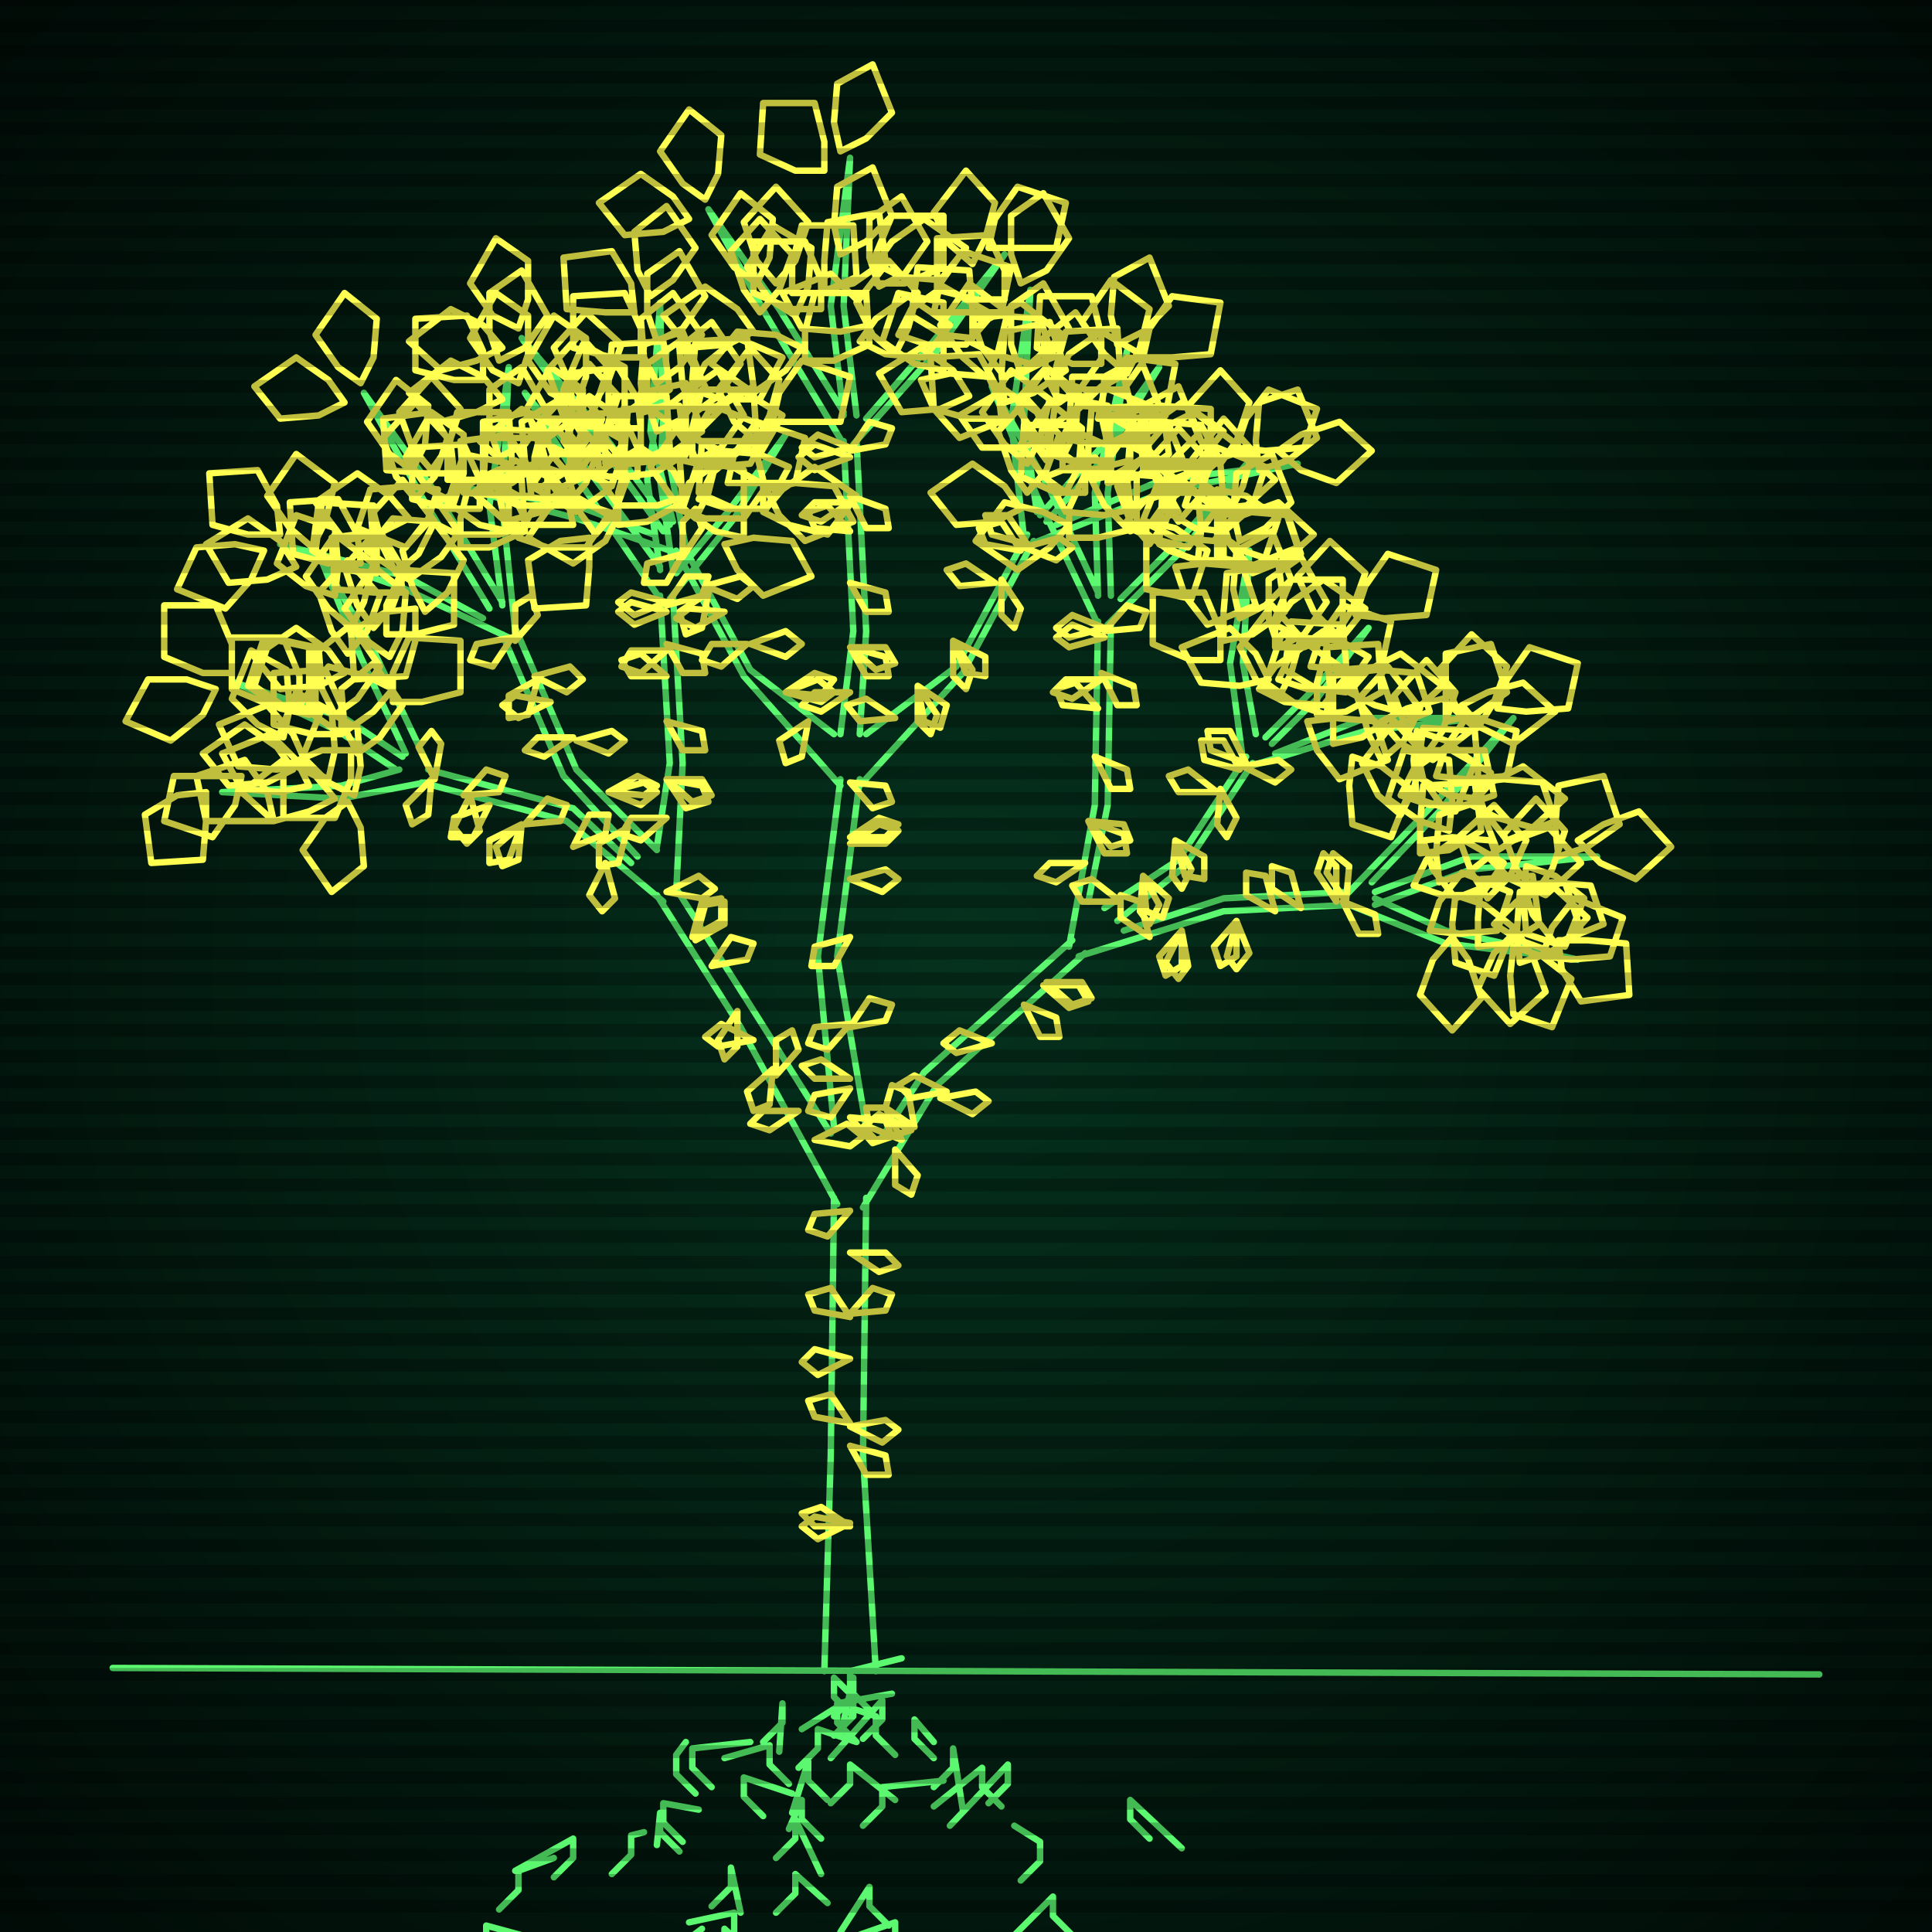
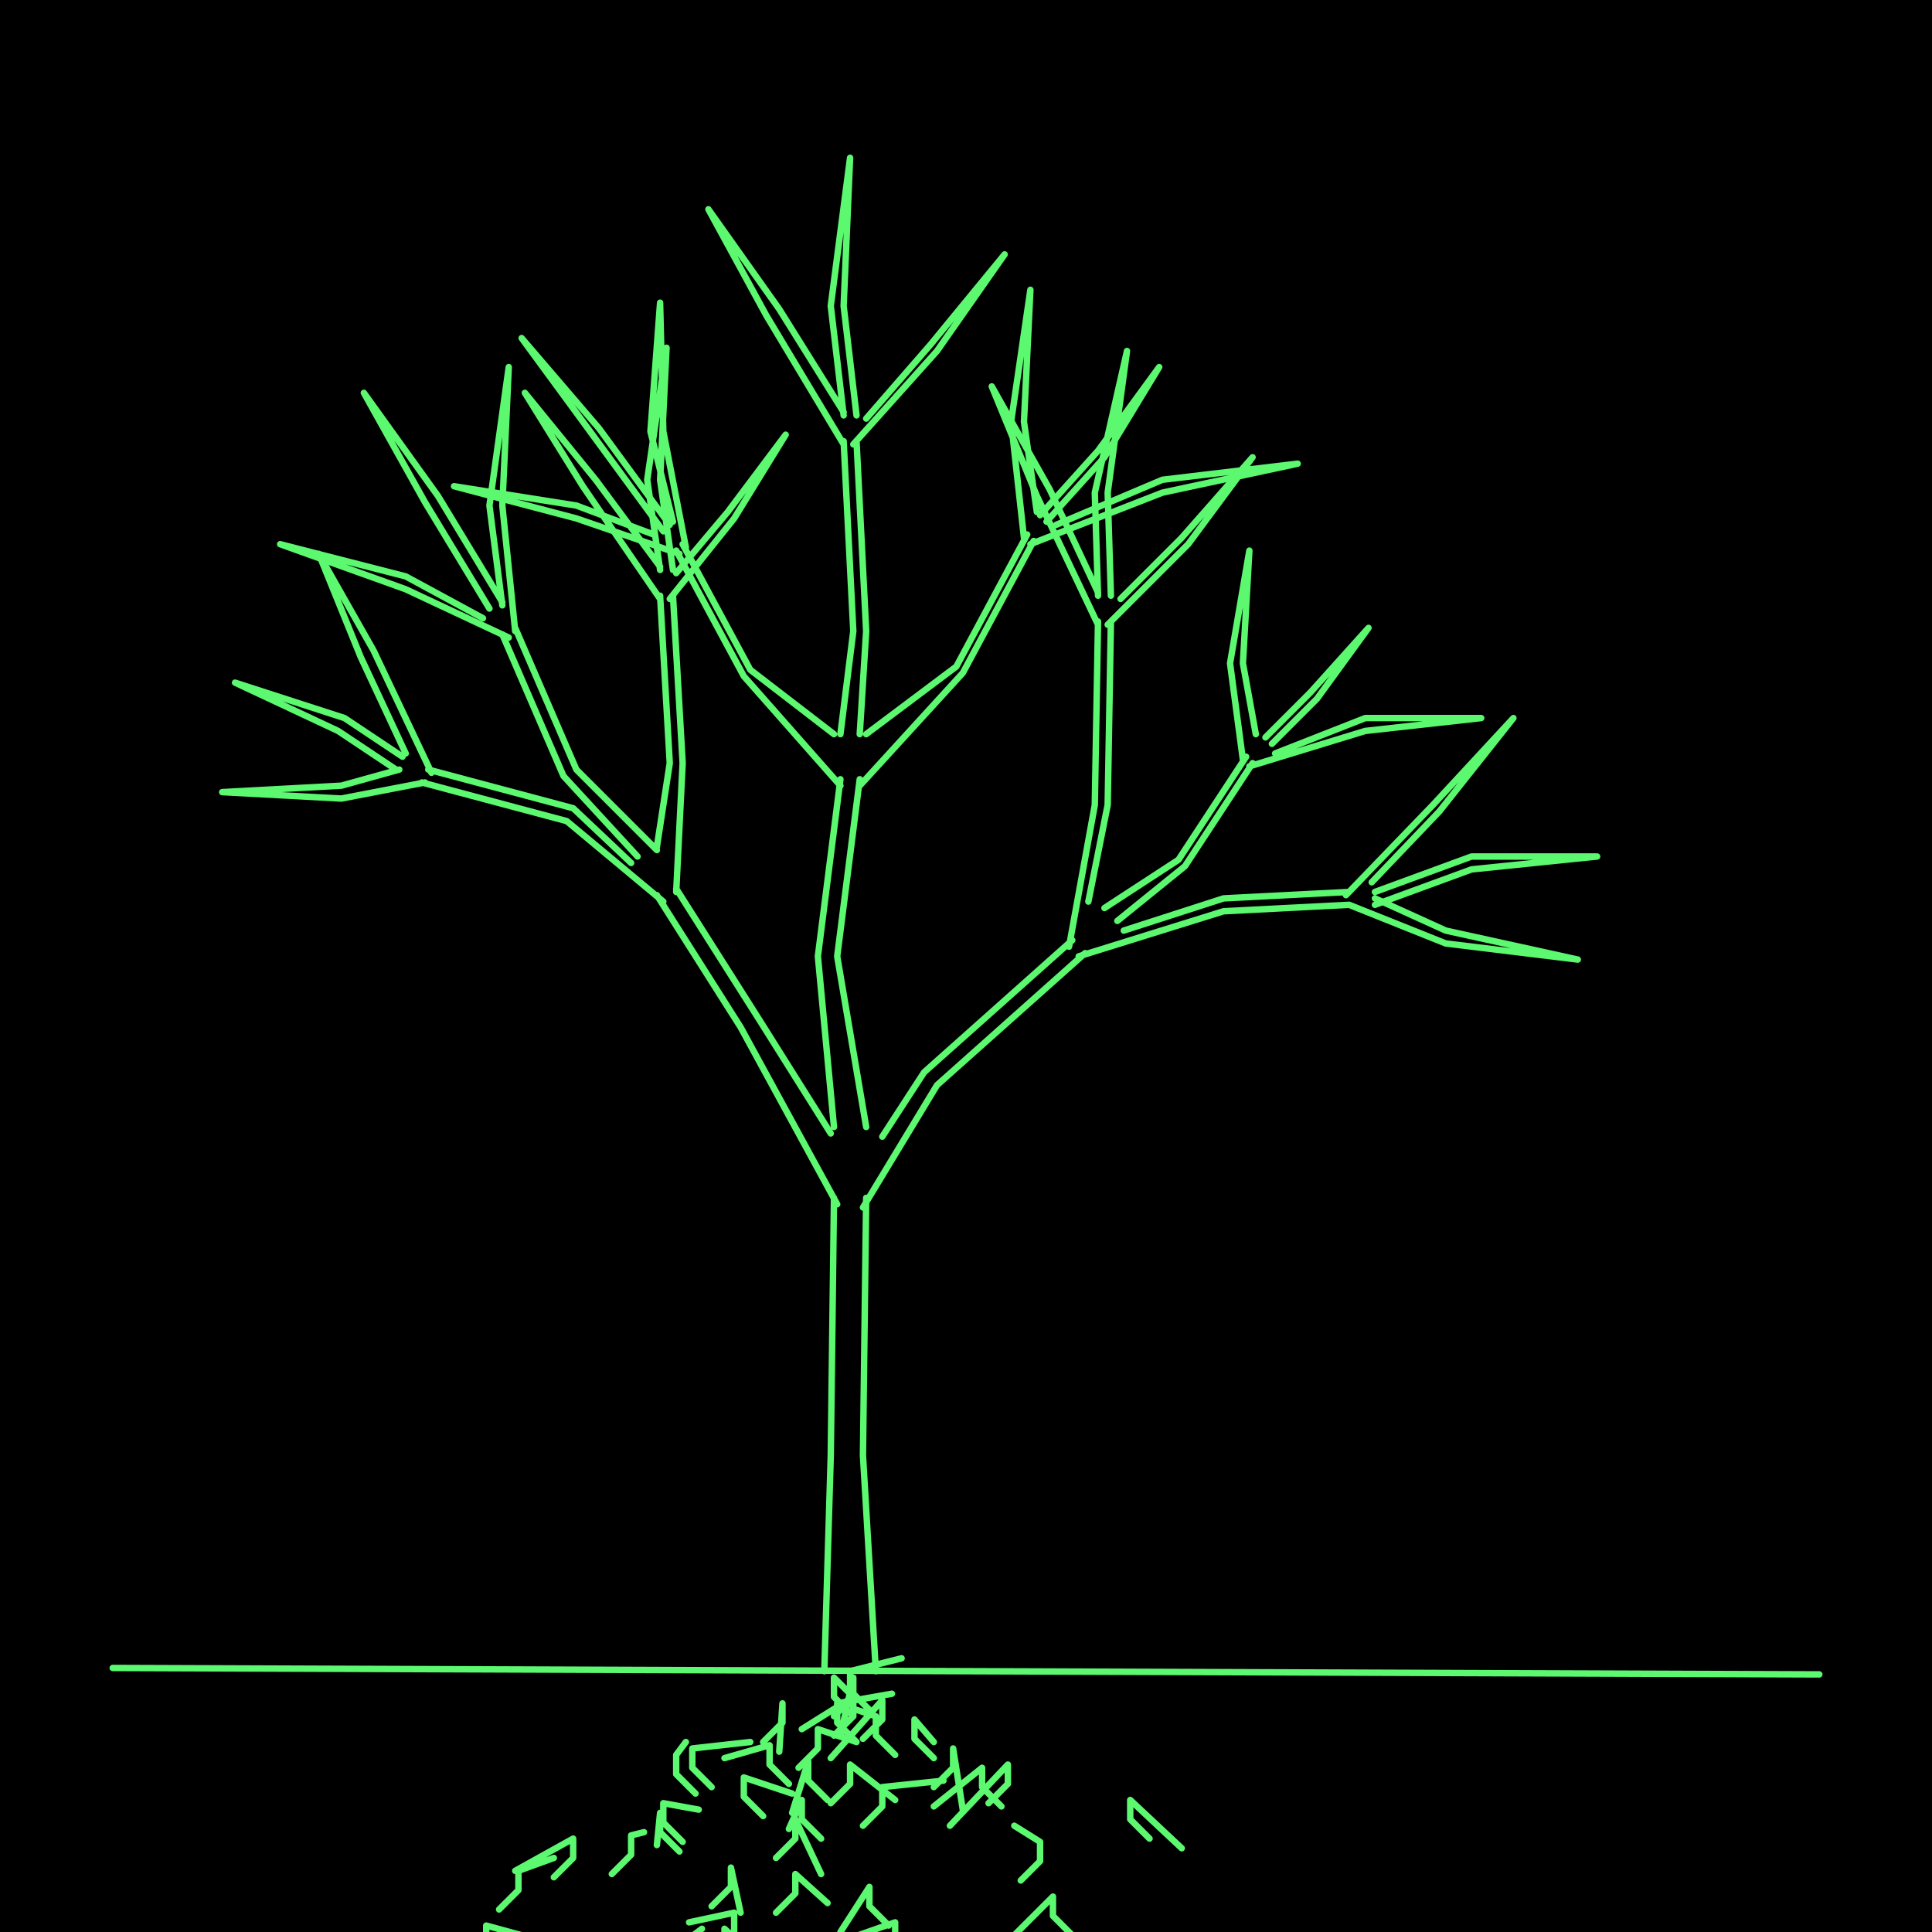
<svg xmlns="http://www.w3.org/2000/svg" width="600" height="600">
  <style>
                @keyframes glow {0 % {opacity: 0.6;}
                3% {opacity: 0.9;} 30% {opacity: 0.6} 70% {opacity: 0.9}}
    
                .flicker {
                animation: glow 3s linear infinite alternate;
                animation-duration: 1.9s;
                animation-delay: 1.2s;
            }
    
    
            </style>
  <defs>
    <radialGradient id="screenGradient" r="100%">
      <stop offset="0%" stop-color="#05321e" />
      <stop offset="90%" stop-color="black" />
    </radialGradient>
  </defs>
  <rect fill="black" width="600" height="600" />
-   <rect className="flicker" fill="url(#screenGradient)" width="600" height="600" />
  <path id="ground-path" className="flicker" style="fill: none;stroke: #5bf870;stroke-width:2px;stroke-linecap:round;stroke-linejoin:round;stroke-miterlimit:4;stroke-dasharray:none" d="M 35 518 L 565 520 " />
  <path id="branch-path" className="flicker" style="fill: none;stroke: #5bf870;stroke-width:2px;stroke-linecap:round;stroke-linejoin:round;stroke-miterlimit:4;stroke-dasharray:none" d="M 256 519 L 258 452 L 259 372 M 269 372 L 268 452 L 272 519 M 260 374 L 230 319 L 204 278 M 210 276 L 236 317 L 258 352 M 206 280 L 176 255 L 131 243 M 133 239 L 178 251 L 196 268 M 132 243 L 106 248 L 69 246 L 106 244 L 124 239 M 123 239 L 105 227 L 73 212 L 107 223 L 125 235 M 126 234 L 112 204 L 99 172 L 116 202 L 134 240 M 198 266 L 175 241 L 156 197 M 160 195 L 179 239 L 204 264 M 158 198 L 126 183 L 87 169 L 126 179 L 150 192 M 152 189 L 132 156 L 113 122 L 136 154 L 156 187 M 156 188 L 152 157 L 158 114 L 156 157 L 160 196 M 204 263 L 208 237 L 205 185 M 209 185 L 212 237 L 210 277 M 205 186 L 181 151 L 163 122 L 185 149 L 205 176 M 205 177 L 201 149 L 207 108 L 205 149 L 209 177 M 210 178 L 226 159 L 244 135 L 228 161 L 208 186 M 259 350 L 254 297 L 261 242 M 267 242 L 260 297 L 269 350 M 261 244 L 231 210 L 210 171 M 212 169 L 233 208 L 259 228 M 211 172 L 179 161 L 141 151 L 179 157 L 203 166 M 206 165 L 184 135 L 162 105 L 186 133 L 208 163 M 209 162 L 202 134 L 205 94 L 206 134 L 213 170 M 261 228 L 265 196 L 262 137 M 266 137 L 269 196 L 267 228 M 262 138 L 238 98 L 220 65 L 242 96 L 262 128 M 262 129 L 258 95 L 264 49 L 262 95 L 266 129 M 269 130 L 289 107 L 312 79 L 291 109 L 265 138 M 269 228 L 297 207 L 319 166 M 321 168 L 299 209 L 267 244 M 318 167 L 314 131 L 320 90 L 318 131 L 322 159 M 323 160 L 341 140 L 360 114 L 343 142 L 325 162 M 328 163 L 361 149 L 403 144 L 361 153 L 320 169 M 274 353 L 287 333 L 333 292 M 337 296 L 291 337 L 268 375 M 332 294 L 340 250 L 341 193 M 345 193 L 344 250 L 338 280 M 341 194 L 322 154 L 308 120 L 326 152 L 341 184 M 341 185 L 340 153 L 350 109 L 344 153 L 345 185 M 348 186 L 367 167 L 389 142 L 369 169 L 344 194 M 343 282 L 366 267 L 387 235 M 389 237 L 368 269 L 347 286 M 386 236 L 382 206 L 388 171 L 386 206 L 390 228 M 393 229 L 407 215 L 425 195 L 409 217 L 395 231 M 396 234 L 424 223 L 460 223 L 424 227 L 388 238 M 349 289 L 380 279 L 419 277 M 419 281 L 380 283 L 335 297 M 418 278 L 445 250 L 470 223 L 447 252 L 426 274 M 427 277 L 457 266 L 496 266 L 457 270 L 427 281 M 427 279 L 449 289 L 490 298 L 449 293 L 419 281 " />
-   <path id="leaf-path" className="flicker" style="fill: none;stroke: #ffff52;stroke-width:2px;stroke-linecap:round;stroke-linejoin:round;stroke-miterlimit:4;stroke-dasharray:none" d="M 264 449 L 275 452 L 276 458 L 269 458 L 264 449 M 264 376 L 257 384 L 251 382 L 253 377 L 264 376 M 264 474 L 253 474 L 249 470 L 255 468 L 264 474 M 264 409 L 253 407 L 251 402 L 258 400 L 264 409 M 264 389 L 275 389 L 279 393 L 273 395 L 264 389 M 264 408 L 271 400 L 277 402 L 275 407 L 264 408 M 264 473 L 254 478 L 249 474 L 253 471 L 264 473 M 264 443 L 275 441 L 279 444 L 274 448 L 264 443 M 264 422 L 254 427 L 249 423 L 253 419 L 264 422 M 264 442 L 253 440 L 251 435 L 258 433 L 264 442 M 234 323 L 223 325 L 219 322 L 224 318 L 234 323 M 207 277 L 217 272 L 222 276 L 218 279 L 207 277 M 216 292 L 219 281 L 225 280 L 225 287 L 216 292 M 240 332 L 239 343 L 234 345 L 232 339 L 240 332 M 248 345 L 239 351 L 233 349 L 237 345 L 248 345 M 221 300 L 227 291 L 234 293 L 232 298 L 221 300 M 229 314 L 229 325 L 225 329 L 223 323 L 229 314 M 253 354 L 263 349 L 268 353 L 264 356 L 253 354 M 215 291 L 218 280 L 224 279 L 224 286 L 215 291 M 241 334 L 241 323 L 246 320 L 248 326 L 241 334 M 162 256 L 161 267 L 156 269 L 154 263 L 162 256 M 162 256 L 158 267 L 152 268 L 152 261 L 162 256 M 152 250 L 147 260 L 140 260 L 141 254 L 152 250 M 144 247 L 151 239 L 157 241 L 155 246 L 144 247 M 134 242 L 133 253 L 128 256 L 126 250 L 134 242 M 163 256 L 170 248 L 176 250 L 174 255 L 163 256 M 135 242 L 130 232 L 134 227 L 137 231 L 135 242 M 188 268 L 191 279 L 187 283 L 183 278 L 188 268 M 178 263 L 183 253 L 189 253 L 188 259 L 178 263 M 146 247 L 149 258 L 145 262 L 141 257 L 146 247 M 75 241 L 73 250 L 66 260 L 51 255 L 54 241 L 66 241 L 75 241 M 85 255 L 76 255 L 64 255 L 61 241 L 76 236 L 83 246 L 85 255 M 96 244 L 87 246 L 75 245 L 69 234 L 84 228 L 92 236 L 96 244 M 104 248 L 96 252 L 85 255 L 75 246 L 88 236 L 98 241 L 104 248 M 95 237 L 86 239 L 74 238 L 68 225 L 83 219 L 91 228 L 95 237 M 91 239 L 83 243 L 71 244 L 63 234 L 76 225 L 86 232 L 91 239 M 108 249 L 112 257 L 113 269 L 103 277 L 94 264 L 101 254 L 108 249 M 110 247 L 102 243 L 94 235 L 100 220 L 111 226 L 112 238 L 110 247 M 64 246 L 64 255 L 63 267 L 47 268 L 45 253 L 55 247 L 64 246 M 102 242 L 94 238 L 86 230 L 92 215 L 103 221 L 104 233 L 102 242 M 88 229 L 80 225 L 72 217 L 78 202 L 89 208 L 90 220 L 88 229 M 98 222 L 89 220 L 79 213 L 84 198 L 98 201 L 98 213 L 98 222 M 106 228 L 97 228 L 85 225 L 85 209 L 101 208 L 106 219 L 106 228 M 96 222 L 87 220 L 77 213 L 82 198 L 96 201 L 96 213 L 96 222 M 93 219 L 84 219 L 72 214 L 72 198 L 88 198 L 93 210 L 93 219 M 109 233 L 109 242 L 104 254 L 88 254 L 88 238 L 100 233 L 109 233 M 111 234 L 107 226 L 106 214 L 116 206 L 125 219 L 118 229 L 111 234 M 67 214 L 63 222 L 53 230 L 39 224 L 46 211 L 58 211 L 67 214 M 104 222 L 100 214 L 99 202 L 109 194 L 118 207 L 111 217 L 104 222 M 72 209 L 63 209 L 51 204 L 51 188 L 67 188 L 72 200 L 72 209 M 116 195 L 111 188 L 107 176 L 116 166 L 126 177 L 122 188 L 116 195 M 121 204 L 114 199 L 107 189 L 116 176 L 126 184 L 125 196 L 121 204 M 108 203 L 103 196 L 99 184 L 108 174 L 118 185 L 114 196 L 108 203 M 109 195 L 102 189 L 95 179 L 104 166 L 116 175 L 113 187 L 109 195 M 122 214 L 116 221 L 106 228 L 93 219 L 102 207 L 114 210 L 122 214 M 122 218 L 122 209 L 127 198 L 143 199 L 143 215 L 131 218 L 122 218 M 92 176 L 83 180 L 71 181 L 64 169 L 77 161 L 87 168 L 92 176 M 120 197 L 120 188 L 125 177 L 141 178 L 141 194 L 129 197 L 120 197 M 97 170 L 90 164 L 83 154 L 92 141 L 104 150 L 101 162 L 97 170 M 107 209 L 99 213 L 87 214 L 79 204 L 92 195 L 102 202 L 107 209 M 178 229 L 169 235 L 163 233 L 167 229 L 178 229 M 171 218 L 161 223 L 156 219 L 160 216 L 171 218 M 166 210 L 177 207 L 181 211 L 176 215 L 166 210 M 159 198 L 153 207 L 146 205 L 148 200 L 159 198 M 179 230 L 190 227 L 194 230 L 189 234 L 179 230 M 160 199 L 160 188 L 165 185 L 167 191 L 160 199 M 195 257 L 192 268 L 186 269 L 186 262 L 195 257 M 189 246 L 198 241 L 204 244 L 200 247 L 189 246 M 167 211 L 164 222 L 158 223 L 158 216 L 167 211 M 189 246 L 200 243 L 204 246 L 199 250 L 189 246 M 104 185 L 95 182 L 86 175 L 92 160 L 104 164 L 105 176 L 104 185 M 116 178 L 107 177 L 97 171 L 99 156 L 115 157 L 116 169 L 116 178 M 125 184 L 116 184 L 104 183 L 103 167 L 118 165 L 124 175 L 125 184 M 117 178 L 108 177 L 98 171 L 100 156 L 116 157 L 117 169 L 117 178 M 112 175 L 102 175 L 91 172 L 90 156 L 105 155 L 111 166 L 112 175 M 129 189 L 129 199 L 126 210 L 110 211 L 109 196 L 120 190 L 129 189 M 132 190 L 128 182 L 125 171 L 134 161 L 144 174 L 139 184 L 132 190 M 82 171 L 78 180 L 70 189 L 55 183 L 61 170 L 73 169 L 82 171 M 123 178 L 119 170 L 116 159 L 125 149 L 135 162 L 130 172 L 123 178 M 87 166 L 77 166 L 66 163 L 65 147 L 80 146 L 86 157 L 87 166 M 134 146 L 128 139 L 124 128 L 134 117 L 143 127 L 139 139 L 134 146 M 141 156 L 133 152 L 126 142 L 134 128 L 144 135 L 144 147 L 141 156 M 129 155 L 123 148 L 119 136 L 129 125 L 139 136 L 135 148 L 129 155 M 128 146 L 121 141 L 114 131 L 123 118 L 133 126 L 132 138 L 128 146 M 142 166 L 137 173 L 127 180 L 114 171 L 122 161 L 134 162 L 142 166 M 143 170 L 143 161 L 146 149 L 162 149 L 163 165 L 152 170 L 143 170 M 107 125 L 99 129 L 87 130 L 79 120 L 92 111 L 102 118 L 107 125 M 139 149 L 139 140 L 142 128 L 158 128 L 159 144 L 148 149 L 139 149 M 112 119 L 105 114 L 98 104 L 107 91 L 117 99 L 116 111 L 112 119 M 127 161 L 119 165 L 107 168 L 98 156 L 111 147 L 121 154 L 127 161 M 167 152 L 163 143 L 162 131 L 174 124 L 182 137 L 175 147 L 167 152 M 150 152 L 150 143 L 150 131 L 164 128 L 169 143 L 159 150 L 150 152 M 155 142 L 152 133 L 152 121 L 162 114 L 170 128 L 163 138 L 155 142 M 164 163 L 155 166 L 143 166 L 136 156 L 150 148 L 160 155 L 164 163 M 161 167 L 165 159 L 175 152 L 189 160 L 182 170 L 170 170 L 161 167 M 150 118 L 141 118 L 129 115 L 129 99 L 145 98 L 150 109 L 150 118 M 166 144 L 170 136 L 180 129 L 194 137 L 187 147 L 175 147 L 166 144 M 155 112 L 152 103 L 152 91 L 162 84 L 170 98 L 163 108 L 155 112 M 149 158 L 140 158 L 128 155 L 128 139 L 144 138 L 149 149 L 149 158 M 166 151 L 166 142 L 169 130 L 185 130 L 186 146 L 175 151 L 166 151 M 207 210 L 196 210 L 193 205 L 199 203 L 207 210 M 207 200 L 218 203 L 219 209 L 212 209 L 207 200 M 207 187 L 197 191 L 192 187 L 196 184 L 207 187 M 207 224 L 218 227 L 219 233 L 212 233 L 207 224 M 207 188 L 213 179 L 220 179 L 218 185 L 207 188 M 207 254 L 199 261 L 193 259 L 196 254 L 207 254 M 207 242 L 218 242 L 221 247 L 215 249 L 207 242 M 207 202 L 199 209 L 193 207 L 196 202 L 207 202 M 207 242 L 218 244 L 220 249 L 213 251 L 207 242 M 207 190 L 197 194 L 192 190 L 196 187 L 207 190 M 183 142 L 177 135 L 173 124 L 183 113 L 192 123 L 188 135 L 183 142 M 190 151 L 182 147 L 175 137 L 183 123 L 193 130 L 193 142 L 190 151 M 178 149 L 172 142 L 168 131 L 178 120 L 187 130 L 183 142 L 178 149 M 178 142 L 170 138 L 163 128 L 171 114 L 181 121 L 181 133 L 178 142 M 192 160 L 188 168 L 178 175 L 164 167 L 171 157 L 183 157 L 192 160 M 192 163 L 192 153 L 195 142 L 211 141 L 212 156 L 201 162 L 192 163 M 156 124 L 148 128 L 137 131 L 127 122 L 140 112 L 150 117 L 156 124 M 188 144 L 188 135 L 191 123 L 207 123 L 208 139 L 197 144 L 188 144 M 161 119 L 153 115 L 146 105 L 154 91 L 164 98 L 164 110 L 161 119 M 176 155 L 168 159 L 157 162 L 147 153 L 160 143 L 170 148 L 176 155 M 216 143 L 213 134 L 213 122 L 223 115 L 231 129 L 224 139 L 216 143 M 199 143 L 199 134 L 199 122 L 213 119 L 218 134 L 208 141 L 199 143 M 204 134 L 201 125 L 201 113 L 211 106 L 219 120 L 212 130 L 204 134 M 213 154 L 204 157 L 192 157 L 185 147 L 199 139 L 209 146 L 213 154 M 210 158 L 214 150 L 224 143 L 238 151 L 231 161 L 219 161 L 210 158 M 199 111 L 190 111 L 178 108 L 178 92 L 194 91 L 199 102 L 199 111 M 215 136 L 220 128 L 230 121 L 243 129 L 236 141 L 224 140 L 215 136 M 204 106 L 201 97 L 201 85 L 211 78 L 219 92 L 212 102 L 204 106 M 198 148 L 189 148 L 177 145 L 177 129 L 193 128 L 198 139 L 198 148 M 215 142 L 215 133 L 218 121 L 234 121 L 235 137 L 224 142 L 215 142 M 217 155 L 221 147 L 231 139 L 245 145 L 238 158 L 226 158 L 217 155 M 226 150 L 228 141 L 235 131 L 250 136 L 247 150 L 235 150 L 226 150 M 231 167 L 222 165 L 212 158 L 217 143 L 231 146 L 231 158 L 231 167 M 225 169 L 234 167 L 246 168 L 252 179 L 237 185 L 229 177 L 225 169 M 235 137 L 228 131 L 223 121 L 233 108 L 242 118 L 239 129 L 235 137 M 238 152 L 247 150 L 259 151 L 265 162 L 250 168 L 242 160 L 238 152 M 240 131 L 242 122 L 249 112 L 264 117 L 261 131 L 249 131 L 240 131 M 216 161 L 209 155 L 202 145 L 211 132 L 223 141 L 220 153 L 216 161 M 237 159 L 243 152 L 253 145 L 266 154 L 257 166 L 245 163 L 237 159 M 237 158 L 228 158 L 217 153 L 218 137 L 234 137 L 237 149 L 237 158 M 264 243 L 275 244 L 277 249 L 271 251 L 264 243 M 264 262 L 273 256 L 279 258 L 275 262 L 264 262 M 264 318 L 257 326 L 251 324 L 253 319 L 264 318 M 264 335 L 253 335 L 249 331 L 255 329 L 264 335 M 264 273 L 275 270 L 279 273 L 274 277 L 264 273 M 264 291 L 259 300 L 252 300 L 253 294 L 264 291 M 264 347 L 275 348 L 277 353 L 271 355 L 264 347 M 264 260 L 273 254 L 279 256 L 275 260 L 264 260 M 264 319 L 270 310 L 277 312 L 275 317 L 264 319 M 264 338 L 258 347 L 251 345 L 253 340 L 264 338 M 232 200 L 224 207 L 218 205 L 221 200 L 232 200 M 225 190 L 216 195 L 210 192 L 214 189 L 225 190 M 219 182 L 230 179 L 234 182 L 229 186 L 219 182 M 212 172 L 207 181 L 200 181 L 201 175 L 212 172 M 233 200 L 244 196 L 249 200 L 244 204 L 233 200 M 212 173 L 212 162 L 216 158 L 218 164 L 212 173 M 251 224 L 249 235 L 244 237 L 242 230 L 251 224 M 244 215 L 253 209 L 259 211 L 255 216 L 244 215 M 220 184 L 218 195 L 213 197 L 211 190 L 220 184 M 244 215 L 254 211 L 259 215 L 255 218 L 244 215 M 158 165 L 149 163 L 139 156 L 144 141 L 158 144 L 158 156 L 158 165 M 170 157 L 161 157 L 150 152 L 151 136 L 167 136 L 170 148 L 170 157 M 178 163 L 169 163 L 157 163 L 154 149 L 169 144 L 176 154 L 178 163 M 170 155 L 161 154 L 150 148 L 151 133 L 167 134 L 170 145 L 170 155 M 165 154 L 156 154 L 144 153 L 143 137 L 158 135 L 164 145 L 165 154 M 183 167 L 183 176 L 182 188 L 166 189 L 164 174 L 174 168 L 183 167 M 185 166 L 180 159 L 176 147 L 185 137 L 195 148 L 191 159 L 185 166 M 136 152 L 133 161 L 126 170 L 111 164 L 115 152 L 127 151 L 136 152 M 176 157 L 171 150 L 167 138 L 176 128 L 186 139 L 182 150 L 176 157 M 141 147 L 132 147 L 120 146 L 119 130 L 134 128 L 140 138 L 141 147 M 184 126 L 177 119 L 172 108 L 182 97 L 193 107 L 189 118 L 184 126 M 191 135 L 183 131 L 175 121 L 181 107 L 194 114 L 194 126 L 191 135 M 180 133 L 174 126 L 170 115 L 180 104 L 189 114 L 185 126 L 180 133 M 179 126 L 171 122 L 164 112 L 172 98 L 182 105 L 182 117 L 179 126 M 193 144 L 189 152 L 179 159 L 165 151 L 172 141 L 184 141 L 193 144 M 194 148 L 194 139 L 195 127 L 211 126 L 213 141 L 203 147 L 194 148 M 156 108 L 148 112 L 137 115 L 127 106 L 140 96 L 150 101 L 156 108 M 189 128 L 189 119 L 190 107 L 206 106 L 208 121 L 198 127 L 189 128 M 161 102 L 153 98 L 146 88 L 154 74 L 164 81 L 164 93 L 161 102 M 178 139 L 170 143 L 159 146 L 149 137 L 162 127 L 172 132 L 178 139 M 216 128 L 212 120 L 211 108 L 221 100 L 230 113 L 223 123 L 216 128 M 200 128 L 199 119 L 200 107 L 212 103 L 218 118 L 209 125 L 200 128 M 204 119 L 200 111 L 199 99 L 209 91 L 218 104 L 211 114 L 204 119 M 214 139 L 206 143 L 194 144 L 186 134 L 199 125 L 209 132 L 214 139 M 212 143 L 216 135 L 224 127 L 239 133 L 233 144 L 221 145 L 212 143 M 197 97 L 188 97 L 176 96 L 175 80 L 190 78 L 196 88 L 197 97 M 215 121 L 219 113 L 229 105 L 243 111 L 236 124 L 224 124 L 215 121 M 202 92 L 198 84 L 197 72 L 207 64 L 216 77 L 209 87 L 202 92 M 199 133 L 190 133 L 178 132 L 177 116 L 192 114 L 198 124 L 199 133 M 215 127 L 215 118 L 216 106 L 232 105 L 234 120 L 224 126 L 215 127 M 264 165 L 253 164 L 251 159 L 257 157 L 264 165 M 264 154 L 275 158 L 276 164 L 269 164 L 264 154 M 264 139 L 253 142 L 249 139 L 254 135 L 264 139 M 264 181 L 275 184 L 276 190 L 269 190 L 264 181 M 264 140 L 270 131 L 277 133 L 275 138 L 264 140 M 264 215 L 255 221 L 249 219 L 253 215 L 264 215 M 264 201 L 275 201 L 278 206 L 272 208 L 264 201 M 264 156 L 255 162 L 249 160 L 253 156 L 264 156 M 264 201 L 275 204 L 276 210 L 269 210 L 264 201 M 264 142 L 253 146 L 248 142 L 253 138 L 264 142 M 241 88 L 235 81 L 231 69 L 241 58 L 251 69 L 247 81 L 241 88 M 247 98 L 239 93 L 232 83 L 240 70 L 252 77 L 251 89 L 247 98 M 236 97 L 231 90 L 227 78 L 236 68 L 246 79 L 242 90 L 236 97 M 235 88 L 228 83 L 221 73 L 230 60 L 240 68 L 239 80 L 235 88 M 249 108 L 244 115 L 234 122 L 221 113 L 229 103 L 241 104 L 249 108 M 250 112 L 250 103 L 253 91 L 269 91 L 270 107 L 259 112 L 250 112 M 214 68 L 206 72 L 194 73 L 186 63 L 199 54 L 209 61 L 214 68 M 246 91 L 246 82 L 249 70 L 265 70 L 266 86 L 255 91 L 246 91 M 219 62 L 212 57 L 205 47 L 214 34 L 224 42 L 223 54 L 219 62 M 234 103 L 226 107 L 214 108 L 206 98 L 219 89 L 229 96 L 234 103 M 273 89 L 270 80 L 270 68 L 280 61 L 288 75 L 281 85 L 273 89 M 256 90 L 256 81 L 257 69 L 273 66 L 275 81 L 265 88 L 256 90 M 261 79 L 259 70 L 260 58 L 271 52 L 277 67 L 269 75 L 261 79 M 270 101 L 261 103 L 249 102 L 243 91 L 258 85 L 266 93 L 270 101 M 267 106 L 272 99 L 282 92 L 295 101 L 287 111 L 275 110 L 267 106 M 256 53 L 247 53 L 236 48 L 237 32 L 253 32 L 256 44 L 256 53 M 272 82 L 277 75 L 287 68 L 300 77 L 292 87 L 280 86 L 272 82 M 261 47 L 259 38 L 260 26 L 271 20 L 277 35 L 269 43 L 261 47 M 255 96 L 246 96 L 234 91 L 234 75 L 250 75 L 255 87 L 255 96 M 272 88 L 272 79 L 277 67 L 293 67 L 293 83 L 281 88 L 272 88 M 279 104 L 283 96 L 293 89 L 307 97 L 300 107 L 288 107 L 279 104 M 290 97 L 292 88 L 299 78 L 314 83 L 311 97 L 299 97 L 290 97 M 293 115 L 284 113 L 274 106 L 279 91 L 293 94 L 293 106 L 293 115 M 286 118 L 295 116 L 307 117 L 313 130 L 298 136 L 290 127 L 286 118 M 302 82 L 295 76 L 290 66 L 300 53 L 309 63 L 306 74 L 302 82 M 302 99 L 311 98 L 323 99 L 327 111 L 312 117 L 305 108 L 302 99 M 307 77 L 309 68 L 316 58 L 331 63 L 328 77 L 316 77 L 307 77 M 278 110 L 271 104 L 266 94 L 276 81 L 285 91 L 282 102 L 278 110 M 301 106 L 307 99 L 317 94 L 330 104 L 320 113 L 309 110 L 301 106 M 302 105 L 293 104 L 283 98 L 285 83 L 301 84 L 302 96 L 302 105 M 311 180 L 317 189 L 315 195 L 311 191 L 311 180 M 319 169 L 308 166 L 306 160 L 313 160 L 319 169 M 296 199 L 302 208 L 300 214 L 296 210 L 296 199 M 318 170 L 329 167 L 333 170 L 328 174 L 318 170 M 278 223 L 267 224 L 263 219 L 269 217 L 278 223 M 285 213 L 294 219 L 292 226 L 287 224 L 285 213 M 309 181 L 298 182 L 294 177 L 300 175 L 309 181 M 285 213 L 291 222 L 289 228 L 285 224 L 285 213 M 317 171 L 306 169 L 304 164 L 311 162 L 317 171 M 296 199 L 306 204 L 306 210 L 300 209 L 296 199 M 329 125 L 325 117 L 324 105 L 334 97 L 343 110 L 336 120 L 329 125 M 312 125 L 311 116 L 312 103 L 326 100 L 331 115 L 321 122 L 312 125 M 317 116 L 314 107 L 314 95 L 324 88 L 332 102 L 325 112 L 317 116 M 326 136 L 317 139 L 305 139 L 298 129 L 312 121 L 322 128 L 326 136 M 323 140 L 327 132 L 337 125 L 351 133 L 344 143 L 332 143 L 323 140 M 312 93 L 303 93 L 291 90 L 291 74 L 307 73 L 312 84 L 312 93 M 328 118 L 332 110 L 342 103 L 356 111 L 349 121 L 337 121 L 328 118 M 317 88 L 314 79 L 314 67 L 324 60 L 332 74 L 325 84 L 317 88 M 311 130 L 301 130 L 290 127 L 289 111 L 304 110 L 310 121 L 311 130 M 328 124 L 328 114 L 331 103 L 347 102 L 348 117 L 337 123 L 328 124 M 330 136 L 334 128 L 342 120 L 357 126 L 351 137 L 339 138 L 330 136 M 341 130 L 343 121 L 350 111 L 365 113 L 362 129 L 350 130 L 341 130 M 345 147 L 336 145 L 326 138 L 328 123 L 344 126 L 345 138 L 345 147 M 339 149 L 348 147 L 360 148 L 366 159 L 351 165 L 343 157 L 339 149 M 350 116 L 343 110 L 336 100 L 345 87 L 357 96 L 354 108 L 350 116 M 352 133 L 361 131 L 373 132 L 379 143 L 364 149 L 356 141 L 352 133 M 355 111 L 357 102 L 364 92 L 379 94 L 376 110 L 364 111 L 355 111 M 330 142 L 323 137 L 316 127 L 325 114 L 335 122 L 334 134 L 330 142 M 352 139 L 357 132 L 367 125 L 380 134 L 372 144 L 360 143 L 352 139 M 352 138 L 343 138 L 332 133 L 333 117 L 349 117 L 352 129 L 352 138 M 367 149 L 374 144 L 386 140 L 396 149 L 385 159 L 374 155 L 367 149 M 366 162 L 361 155 L 357 143 L 366 133 L 376 144 L 372 155 L 366 162 M 356 162 L 365 164 L 375 171 L 370 186 L 356 183 L 356 171 L 356 162 M 391 146 L 390 137 L 391 125 L 403 121 L 409 136 L 400 143 L 391 146 M 378 152 L 387 154 L 397 161 L 392 176 L 378 173 L 378 161 L 378 152 M 397 140 L 404 135 L 416 131 L 426 140 L 415 150 L 404 146 L 397 140 M 351 157 L 350 148 L 351 136 L 363 132 L 369 147 L 360 154 L 351 157 M 378 158 L 387 157 L 399 158 L 403 170 L 388 176 L 381 167 L 378 158 M 382 159 L 375 153 L 370 143 L 380 130 L 389 140 L 386 151 L 382 159 M 344 150 L 344 141 L 345 129 L 361 126 L 363 141 L 353 148 L 344 150 M 324 306 L 335 306 L 338 311 L 332 313 L 324 306 M 294 339 L 283 341 L 279 337 L 284 334 L 294 339 M 284 350 L 275 344 L 277 337 L 282 339 L 284 350 M 318 312 L 328 316 L 329 322 L 323 322 L 318 312 M 308 324 L 297 327 L 293 324 L 298 320 L 308 324 M 278 357 L 285 365 L 283 371 L 278 368 L 278 357 M 325 305 L 336 305 L 339 310 L 333 312 L 325 305 M 292 341 L 303 339 L 307 342 L 302 346 L 292 341 M 283 351 L 272 354 L 268 350 L 273 346 L 283 351 M 280 354 L 270 350 L 269 344 L 275 344 L 280 354 M 341 220 L 330 219 L 328 214 L 334 212 L 341 220 M 342 209 L 352 213 L 353 219 L 347 219 L 342 209 M 343 195 L 332 198 L 328 195 L 333 191 L 343 195 M 340 235 L 350 239 L 351 245 L 345 245 L 340 235 M 343 196 L 350 188 L 356 190 L 354 195 L 343 196 M 337 268 L 328 274 L 322 272 L 326 268 L 337 268 M 338 255 L 349 256 L 351 261 L 345 263 L 338 255 M 342 211 L 333 217 L 327 215 L 331 211 L 342 211 M 338 255 L 349 259 L 350 265 L 343 265 L 338 255 M 343 198 L 332 201 L 328 198 L 333 194 L 343 198 M 325 143 L 320 136 L 316 124 L 325 114 L 335 125 L 331 136 L 325 143 M 331 153 L 324 148 L 317 138 L 326 125 L 336 133 L 335 145 L 331 153 M 319 153 L 314 146 L 310 134 L 319 124 L 329 135 L 325 146 L 319 153 M 319 144 L 312 138 L 305 128 L 314 115 L 326 124 L 323 136 L 319 144 M 332 163 L 326 170 L 316 177 L 303 168 L 312 156 L 324 159 L 332 163 M 332 167 L 332 158 L 337 147 L 353 148 L 353 164 L 341 167 L 332 167 M 301 123 L 292 127 L 280 128 L 273 116 L 286 108 L 296 115 L 301 123 M 330 146 L 330 137 L 335 126 L 351 127 L 351 143 L 339 146 L 330 146 M 306 117 L 299 111 L 292 101 L 301 88 L 313 97 L 310 109 L 306 117 M 317 158 L 309 162 L 297 163 L 289 153 L 302 144 L 312 151 L 317 158 M 356 147 L 354 138 L 355 126 L 366 120 L 372 135 L 364 143 L 356 147 M 338 148 L 338 139 L 339 127 L 355 126 L 357 141 L 347 147 L 338 148 M 344 138 L 342 129 L 343 117 L 354 111 L 360 126 L 352 134 L 344 138 M 352 158 L 343 160 L 331 159 L 325 148 L 340 142 L 348 150 L 352 158 M 349 163 L 355 156 L 365 149 L 378 158 L 369 170 L 357 167 L 349 163 M 342 113 L 333 113 L 322 108 L 323 92 L 339 92 L 342 104 L 342 113 M 355 140 L 361 133 L 371 128 L 384 138 L 374 147 L 363 144 L 355 140 M 347 107 L 345 98 L 346 86 L 357 80 L 363 95 L 355 103 L 347 107 M 337 153 L 328 153 L 317 148 L 318 132 L 334 132 L 337 144 L 337 153 M 355 146 L 355 137 L 360 126 L 376 127 L 376 143 L 364 146 L 355 146 M 357 163 L 362 156 L 372 149 L 385 158 L 377 168 L 365 167 L 357 163 M 368 157 L 371 148 L 378 139 L 393 145 L 389 157 L 377 158 L 368 157 M 372 174 L 363 171 L 354 164 L 360 149 L 372 153 L 373 165 L 372 174 M 365 176 L 374 175 L 386 176 L 390 188 L 375 194 L 368 185 L 365 176 M 379 144 L 373 137 L 369 126 L 379 115 L 388 125 L 384 137 L 379 144 M 379 160 L 388 159 L 400 160 L 404 172 L 389 178 L 382 169 L 379 160 M 384 139 L 387 130 L 394 121 L 409 127 L 405 139 L 393 140 L 384 139 M 357 169 L 351 162 L 347 151 L 357 140 L 366 150 L 362 162 L 357 169 M 379 166 L 386 160 L 397 156 L 408 166 L 398 175 L 386 171 L 379 166 M 380 165 L 371 164 L 361 158 L 363 143 L 379 144 L 380 156 L 380 165 M 379 245 L 384 254 L 381 260 L 378 256 L 379 245 M 387 237 L 376 233 L 375 227 L 382 227 L 387 237 M 365 261 L 370 270 L 367 276 L 364 272 L 365 261 M 386 238 L 397 236 L 401 239 L 396 243 L 386 238 M 348 280 L 336 280 L 333 275 L 339 273 L 348 280 M 355 272 L 363 279 L 361 285 L 356 283 L 355 272 M 378 246 L 366 246 L 363 241 L 369 239 L 378 246 M 355 272 L 360 281 L 357 287 L 354 283 L 355 272 M 385 239 L 374 236 L 373 230 L 380 230 L 385 239 M 365 261 L 374 266 L 374 273 L 368 272 L 365 261 M 397 201 L 394 192 L 394 180 L 404 173 L 412 187 L 405 197 L 397 201 M 380 199 L 380 190 L 381 178 L 397 175 L 399 190 L 389 197 L 380 199 M 385 192 L 383 183 L 384 171 L 395 165 L 401 180 L 393 188 L 385 192 M 394 211 L 385 213 L 373 212 L 367 201 L 382 195 L 390 203 L 394 211 M 391 214 L 396 207 L 406 200 L 419 209 L 411 219 L 399 218 L 391 214 M 380 174 L 371 174 L 360 169 L 361 153 L 377 153 L 380 165 L 380 174 M 396 194 L 401 187 L 411 180 L 424 189 L 416 199 L 404 198 L 396 194 M 385 168 L 383 159 L 384 147 L 395 141 L 401 156 L 393 164 L 385 168 M 379 205 L 370 205 L 358 200 L 358 184 L 374 184 L 379 196 L 379 205 M 396 201 L 396 192 L 401 180 L 417 180 L 417 196 L 405 201 L 396 201 M 397 211 L 401 203 L 411 196 L 425 204 L 418 214 L 406 214 L 397 211 M 407 207 L 410 198 L 417 188 L 432 193 L 429 207 L 416 208 L 407 207 M 412 222 L 403 219 L 393 212 L 398 197 L 412 200 L 413 213 L 412 222 M 406 224 L 415 223 L 427 224 L 431 236 L 416 242 L 409 233 L 406 224 M 415 197 L 408 190 L 403 179 L 413 168 L 424 178 L 420 189 L 415 197 M 419 209 L 428 208 L 440 209 L 444 221 L 429 227 L 422 218 L 419 209 M 421 191 L 424 182 L 431 172 L 446 177 L 443 191 L 430 192 L 421 191 M 397 217 L 390 211 L 385 201 L 395 188 L 404 198 L 401 209 L 397 217 M 419 215 L 425 208 L 435 203 L 448 213 L 438 222 L 427 219 L 419 215 M 418 215 L 409 214 L 399 208 L 401 193 L 417 194 L 418 206 L 418 215 M 429 224 L 437 220 L 448 217 L 458 226 L 445 236 L 435 231 L 429 224 M 429 236 L 425 228 L 422 217 L 431 207 L 441 220 L 436 230 L 429 236 M 420 235 L 429 238 L 438 245 L 432 260 L 420 256 L 419 244 L 420 235 M 449 224 L 449 215 L 449 203 L 463 200 L 468 215 L 458 222 L 449 224 M 440 227 L 449 230 L 458 237 L 452 252 L 440 248 L 439 236 L 440 227 M 454 219 L 462 215 L 473 212 L 483 221 L 470 231 L 460 226 L 454 219 M 414 231 L 414 222 L 414 210 L 428 207 L 433 222 L 423 229 L 414 231 M 440 233 L 449 233 L 461 233 L 464 247 L 449 252 L 442 242 L 440 233 M 443 234 L 437 227 L 433 216 L 443 205 L 452 215 L 448 227 L 443 234 M 409 222 L 409 212 L 412 201 L 428 200 L 429 215 L 418 221 L 409 222 M 418 280 L 412 271 L 414 265 L 419 269 L 418 280 M 384 286 L 384 297 L 379 300 L 377 294 L 384 286 M 417 280 L 427 284 L 428 290 L 422 290 L 417 280 M 357 291 L 348 285 L 348 278 L 354 280 L 357 291 M 367 289 L 369 300 L 366 304 L 362 299 L 367 289 M 404 282 L 395 276 L 395 269 L 401 271 L 404 282 M 367 289 L 367 300 L 362 303 L 360 297 L 367 289 M 415 280 L 409 271 L 411 265 L 415 269 L 415 280 M 384 286 L 388 296 L 384 301 L 381 297 L 384 286 M 396 283 L 387 278 L 387 271 L 393 272 L 396 283 M 435 247 L 439 239 L 449 232 L 463 240 L 456 250 L 444 250 L 435 247 M 446 241 L 449 232 L 456 222 L 471 227 L 468 241 L 455 242 L 446 241 M 450 258 L 441 255 L 431 248 L 436 233 L 450 236 L 451 249 L 450 258 M 442 261 L 451 260 L 463 261 L 467 273 L 452 279 L 445 270 L 442 261 M 459 226 L 452 219 L 447 208 L 457 197 L 468 207 L 464 218 L 459 226 M 458 243 L 467 242 L 479 243 L 483 255 L 468 261 L 461 252 L 458 243 M 465 220 L 468 211 L 475 201 L 490 206 L 487 220 L 474 221 L 465 220 M 435 253 L 428 247 L 423 237 L 433 224 L 442 234 L 439 245 L 435 253 M 457 250 L 463 243 L 473 238 L 486 248 L 476 257 L 465 254 L 457 250 M 459 248 L 450 247 L 440 241 L 442 226 L 458 227 L 459 239 L 459 248 M 462 266 L 470 261 L 481 257 L 491 268 L 480 278 L 469 273 L 462 266 M 462 279 L 457 271 L 453 260 L 464 250 L 474 261 L 469 272 L 462 279 M 452 278 L 461 281 L 470 288 L 464 303 L 452 299 L 451 287 L 452 278 M 484 266 L 483 257 L 484 244 L 498 241 L 503 256 L 493 263 L 484 266 M 474 269 L 483 272 L 492 279 L 486 294 L 474 290 L 473 278 L 474 269 M 490 261 L 498 256 L 509 252 L 519 263 L 508 273 L 497 268 L 490 261 M 447 274 L 446 265 L 447 253 L 459 249 L 465 264 L 456 271 L 447 274 M 473 275 L 482 274 L 494 275 L 498 287 L 483 293 L 476 284 L 473 275 M 477 277 L 471 270 L 467 259 L 477 248 L 486 258 L 482 270 L 477 277 M 441 265 L 441 256 L 442 244 L 458 243 L 460 258 L 450 264 L 441 265 M 459 294 L 459 285 L 460 273 L 476 272 L 478 287 L 468 293 L 459 294 M 451 291 L 456 298 L 460 310 L 451 320 L 441 309 L 445 298 L 451 291 M 479 297 L 482 288 L 489 279 L 504 285 L 500 297 L 488 298 L 479 297 M 471 289 L 476 297 L 480 308 L 469 318 L 459 307 L 464 296 L 471 289 M 484 292 L 493 292 L 505 293 L 506 309 L 491 311 L 485 301 L 484 292 M 444 289 L 447 280 L 454 271 L 469 277 L 465 289 L 453 290 L 444 289 M 470 294 L 479 297 L 488 304 L 482 319 L 470 315 L 469 303 L 470 294 M 472 299 L 471 290 L 472 277 L 486 274 L 491 289 L 481 296 L 472 299 M 439 275 L 443 267 L 453 260 L 467 268 L 460 278 L 448 278 L 439 275 M 464 287 L 471 280 L 482 275 L 493 285 L 483 296 L 472 292 L 464 287 " />
  <path id="root-path" className="flicker" style="fill: none;stroke: #5bf870;stroke-width:2px;stroke-linecap:round;stroke-linejoin:round;stroke-miterlimit:4;stroke-dasharray:none" d="M 280 515 L 264 519 L 264 525 L 270 531 M 261 539 L 265 521 L 265 527 L 259 533 M 264 526 L 259 521 L 259 527 L 265 533 M 249 537 L 265 527 L 265 533 L 259 539 M 277 526 L 260 529 L 260 535 L 266 541 M 258 546 L 274 528 L 274 534 L 268 540 M 266 531 L 272 533 L 272 539 L 278 545 M 266 541 L 254 537 L 254 543 L 248 549 M 242 544 L 243 529 L 243 535 L 237 541 M 290 541 L 284 534 L 284 540 L 290 546 M 278 559 L 264 548 L 264 554 L 258 560 M 246 563 L 251 547 L 251 553 L 257 559 M 225 546 L 239 542 L 239 548 L 245 554 M 293 553 L 274 555 L 274 561 L 268 567 M 299 562 L 296 543 L 296 549 L 290 555 M 245 568 L 249 559 L 249 565 L 255 571 M 246 557 L 231 552 L 231 558 L 237 564 M 255 582 L 247 565 L 247 571 L 241 577 M 290 561 L 305 549 L 305 555 L 311 561 M 233 541 L 215 543 L 215 549 L 221 555 M 295 567 L 313 548 L 313 554 L 307 560 M 213 541 L 210 545 L 210 551 L 216 557 M 257 591 L 247 582 L 247 588 L 241 594 M 261 600 L 270 586 L 270 592 L 276 598 M 217 562 L 206 560 L 206 566 L 212 572 M 230 594 L 227 580 L 227 586 L 221 592 M 204 573 L 205 563 L 205 569 L 211 575 M 258 604 L 278 597 L 278 603 L 284 609 M 315 567 L 323 572 L 323 578 L 317 584 M 214 597 L 228 594 L 228 600 L 222 606 M 200 569 L 196 570 L 196 576 L 190 582 M 236 609 L 225 599 L 225 605 L 219 611 M 367 574 L 351 559 L 351 565 L 357 571 M 310 606 L 327 589 L 327 595 L 333 601 M 218 599 L 214 602 L 214 608 L 220 614 M 160 581 L 178 571 L 178 577 L 172 583 M 296 608 L 309 612 L 309 618 L 315 624 M 258 628 L 264 629 L 264 635 L 258 641 M 223 616 L 208 612 L 208 618 L 202 624 M 321 618 L 339 601 L 339 607 L 333 613 M 302 618 L 314 622 L 314 628 L 320 634 M 175 613 L 194 613 L 194 619 L 188 625 M 172 577 L 161 581 L 161 587 L 155 593 M 267 660 L 275 646 L 275 652 L 269 658 M 229 646 L 230 643 L 230 649 L 236 655 M 351 612 L 359 605 L 359 611 L 353 617 M 162 601 L 151 598 L 151 604 L 145 610 M 198 648 L 194 634 L 194 640 L 188 646 M 244 664 L 227 654 L 227 660 L 233 666 M 286 681 L 276 663 L 276 669 L 282 675 M 320 673 L 315 659 L 315 665 L 321 671 " />
  <g id="stripes">
-     <path id="stripe-path" style="stroke: rgba(0, 0, 0, 0.25);stroke-width:4px;" d="M 0,0 L 600,0 M 0,8 L 600,8 M 0,16 L 600,16 M 0,24 L 600,24 M 0,32 L 600,32 M 0,40 L 600,40 M 0,48 L 600,48 M 0,56 L 600,56 M 0,64 L 600,64 M 0,72 L 600,72 M 0,80 L 600,80 M 0,88 L 600,88 M 0,96 L 600,96 M 0,104 L 600,104 M 0,112 L 600,112 M 0,120 L 600,120 M 0,128 L 600,128 M 0,136 L 600,136 M 0,144 L 600,144 M 0,152 L 600,152 M 0,160 L 600,160 M 0,168 L 600,168 M 0,176 L 600,176 M 0,184 L 600,184 M 0,192 L 600,192 M 0,200 L 600,200 M 0,208 L 600,208 M 0,216 L 600,216 M 0,224 L 600,224 M 0,232 L 600,232 M 0,240 L 600,240 M 0,248 L 600,248 M 0,256 L 600,256 M 0,264 L 600,264 M 0,272 L 600,272 M 0,280 L 600,280 M 0,288 L 600,288 M 0,296 L 600,296 M 0,304 L 600,304 M 0,312 L 600,312 M 0,320 L 600,320 M 0,328 L 600,328 M 0,336 L 600,336 M 0,344 L 600,344 M 0,352 L 600,352 M 0,360 L 600,360 M 0,368 L 600,368 M 0,376 L 600,376 M 0,384 L 600,384 M 0,392 L 600,392 M 0,400 L 600,400 M 0,408 L 600,408 M 0,416 L 600,416 M 0,424 L 600,424 M 0,432 L 600,432 M 0,440 L 600,440 M 0,448 L 600,448 M 0,456 L 600,456 M 0,464 L 600,464 M 0,472 L 600,472 M 0,480 L 600,480 M 0,488 L 600,488 M 0,496 L 600,496 M 0,504 L 600,504 M 0,512 L 600,512 M 0,520 L 600,520 M 0,528 L 600,528 M 0,536 L 600,536 M 0,544 L 600,544 M 0,552 L 600,552 M 0,560 L 600,560 M 0,568 L 600,568 M 0,576 L 600,576 M 0,584 L 600,584 M 0,592 L 600,592 z" />
-   </g>
+     </g>
</svg>